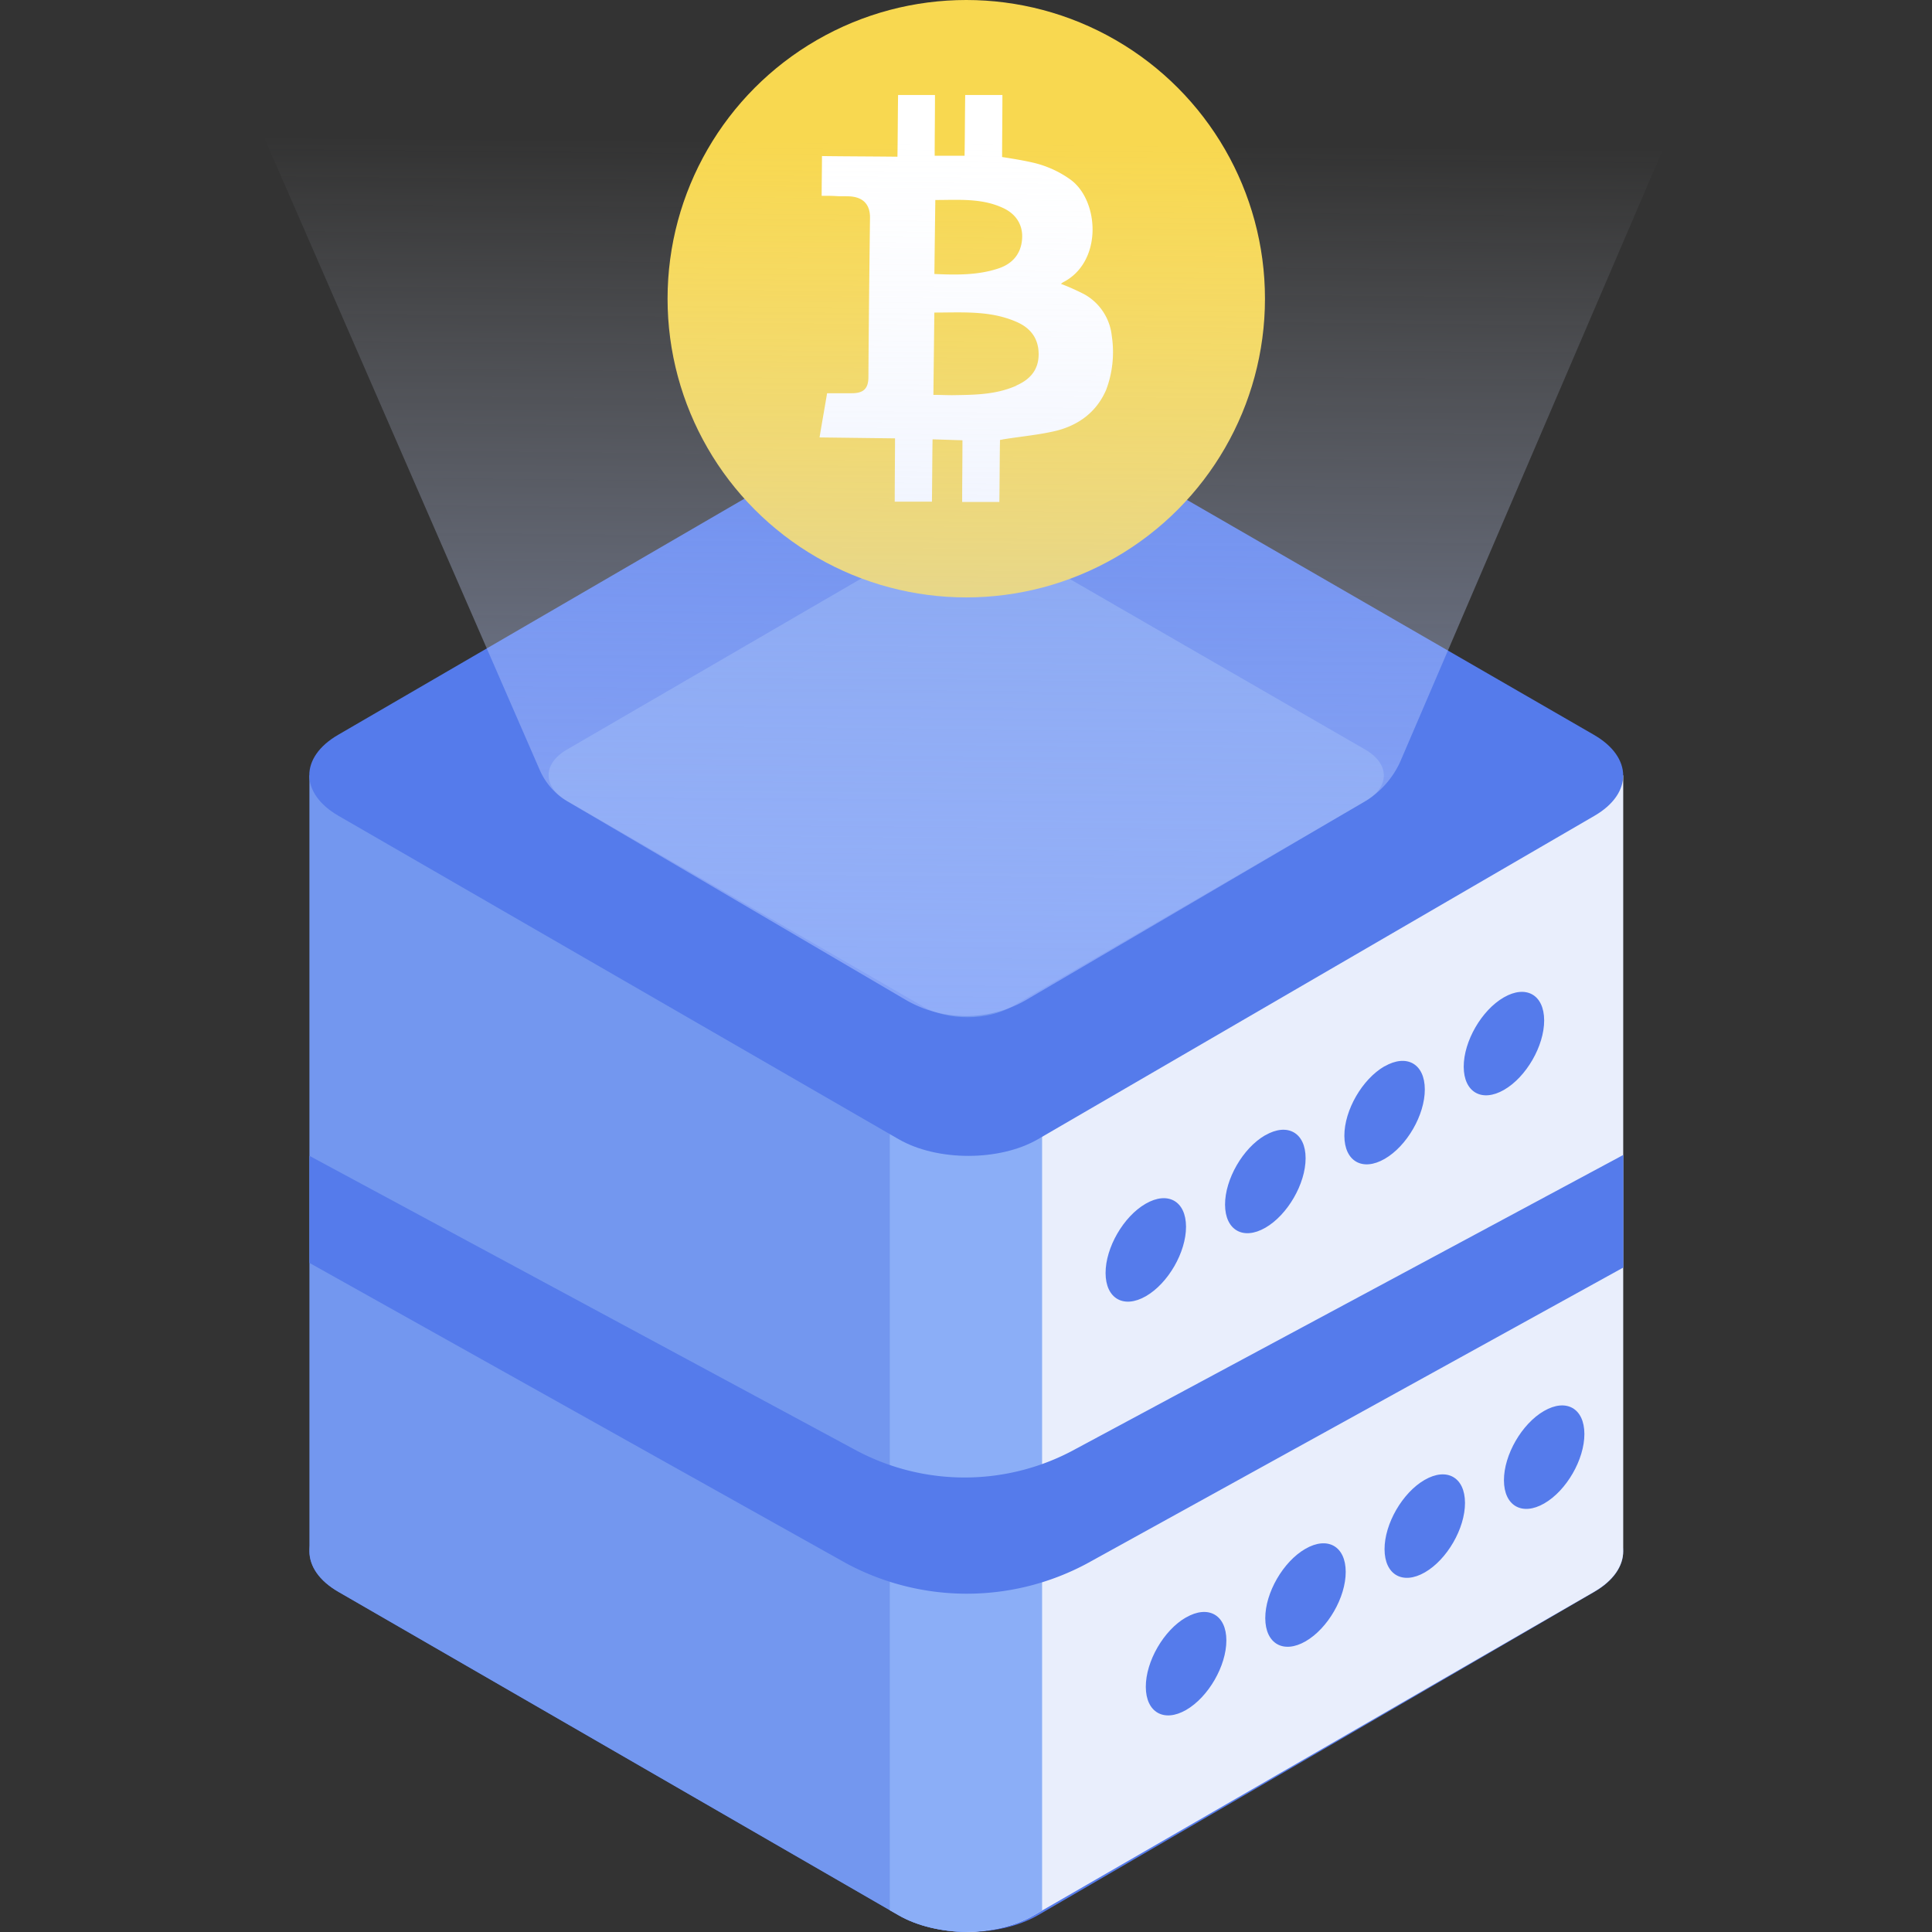
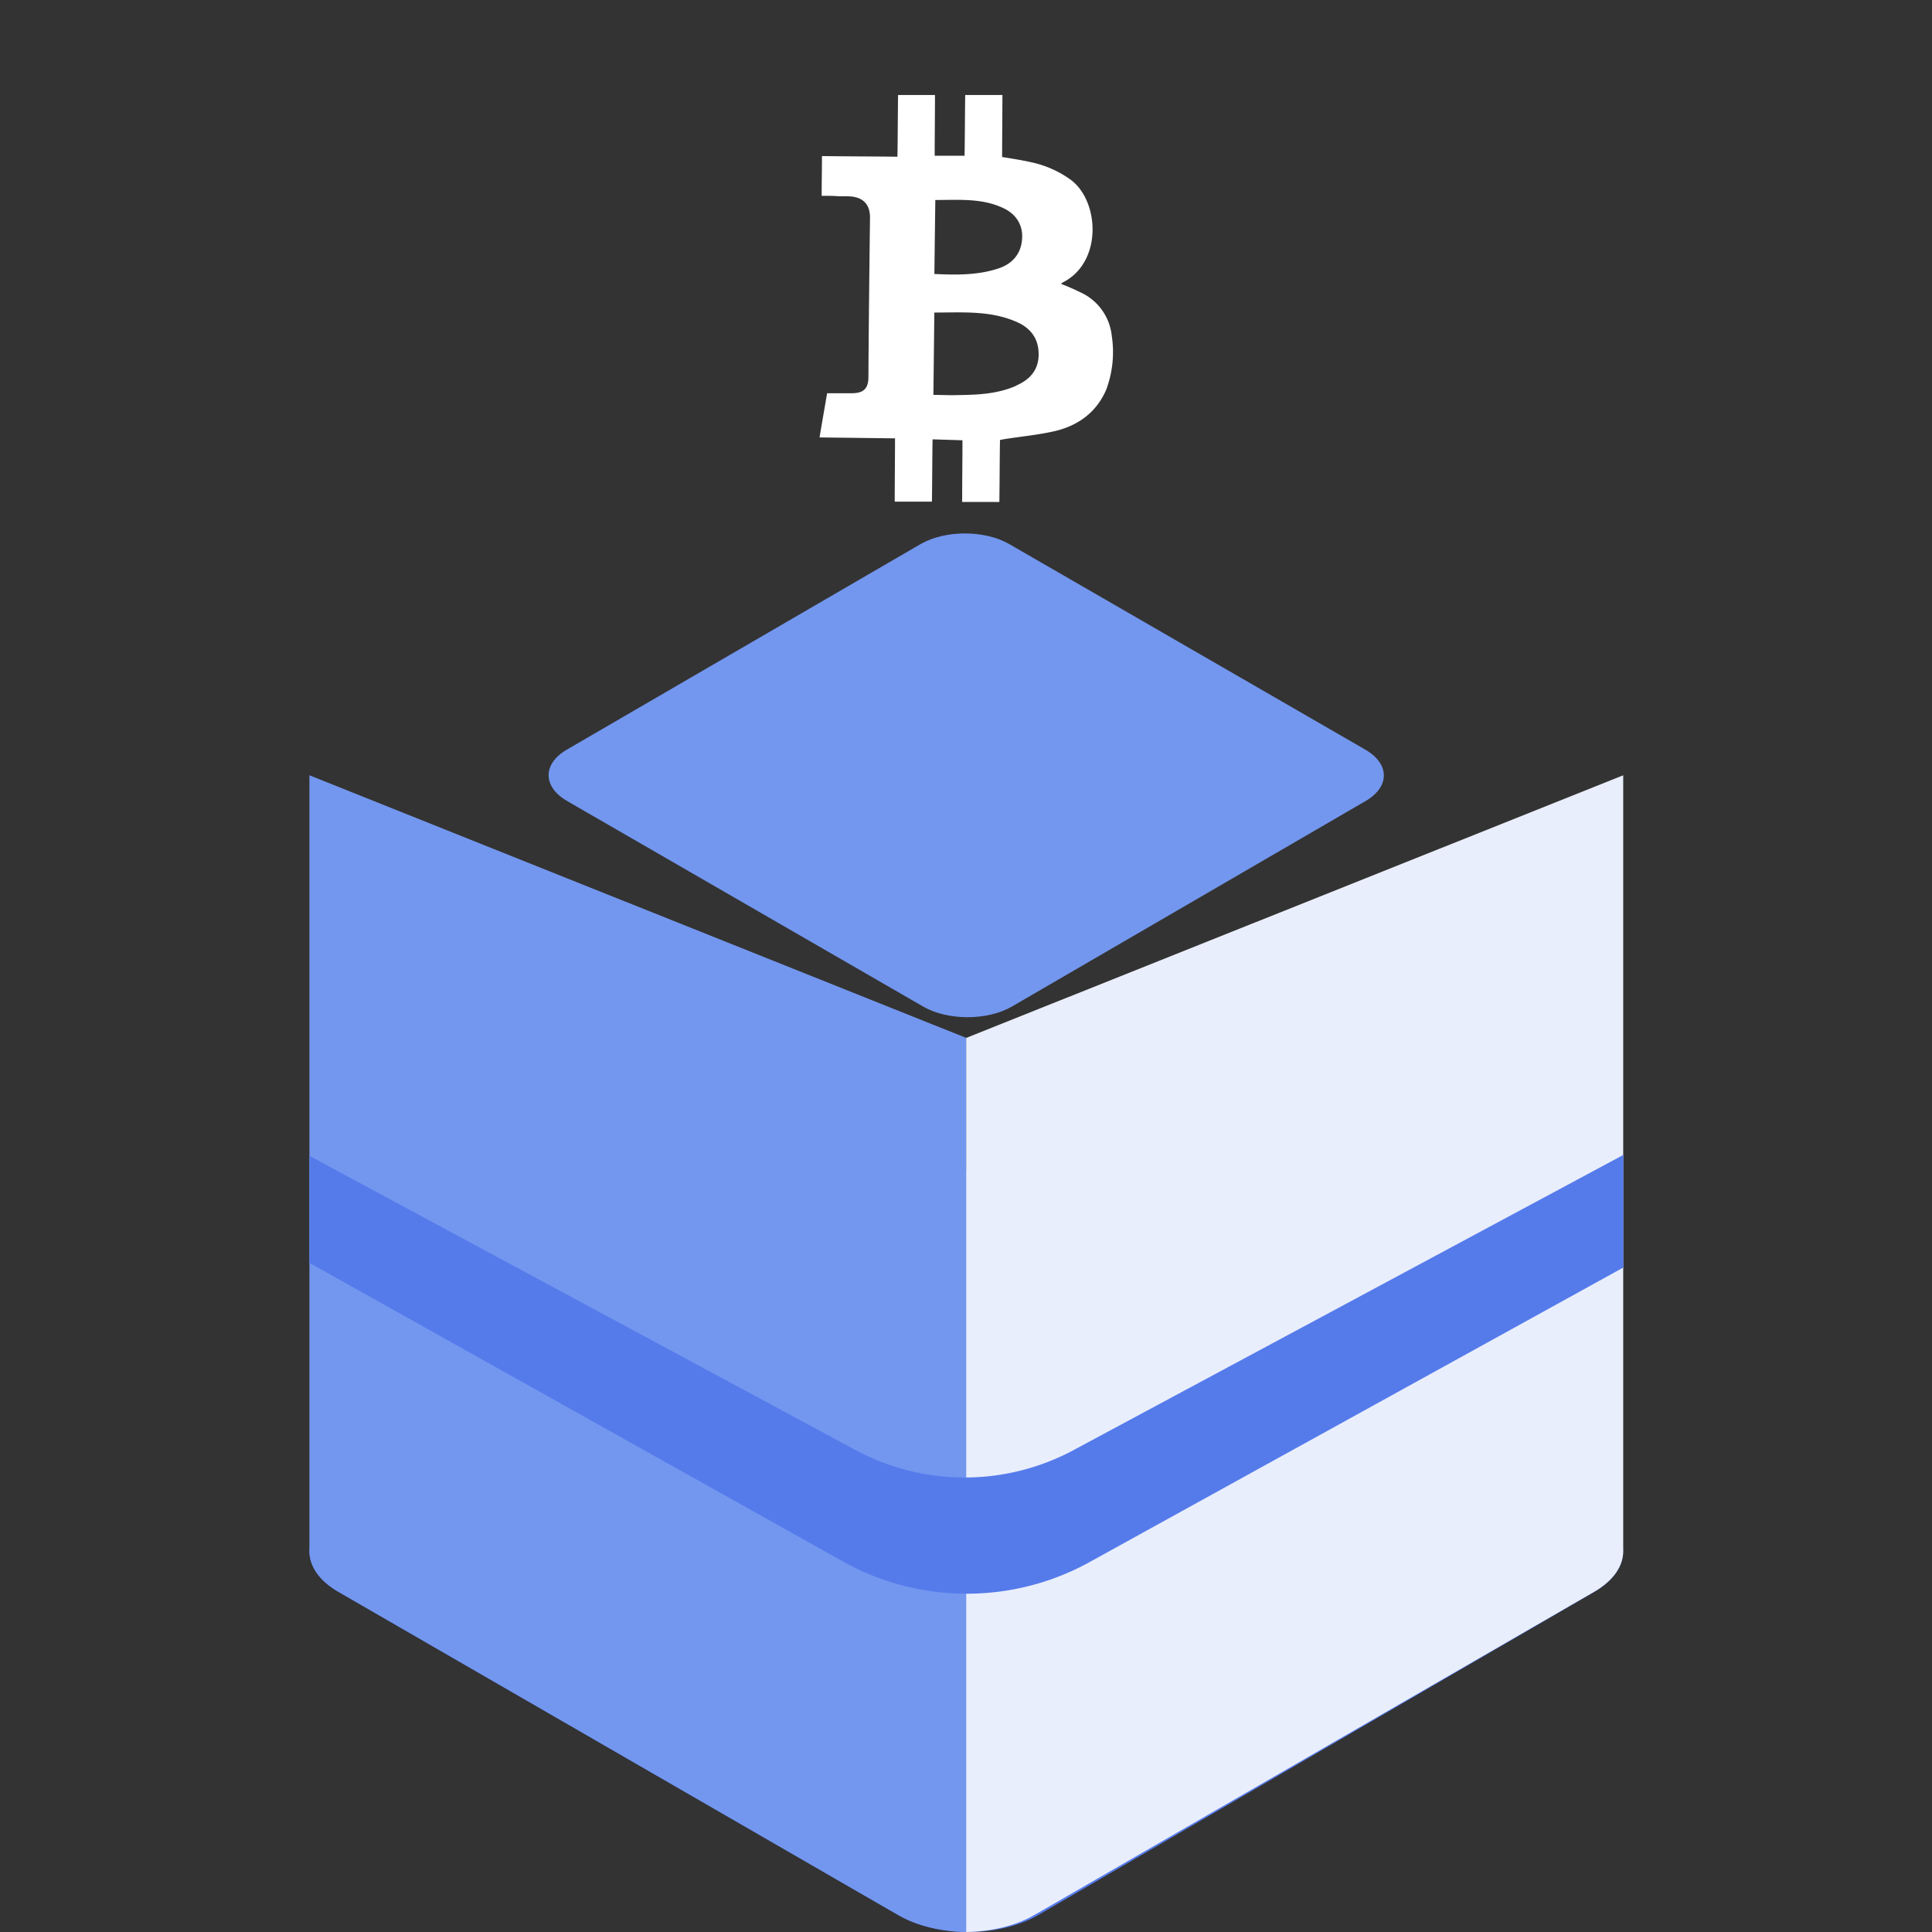
<svg xmlns="http://www.w3.org/2000/svg" viewBox="0 0 512 512" id="bitcoin-servar">
  <rect x="0" y="0" width="512" height="512" fill="#333333" stroke="none" />
  <defs>
    <linearGradient id="a" x1="253.28" x2="255.91" y1="318.03" y2="37.61" gradientUnits="userSpaceOnUse">
      <stop offset="0" stop-color="#94b0ff" />
      <stop offset="1" stop-color="#e9eefc" stop-opacity="0" />
    </linearGradient>
  </defs>
  <path fill="#557beb" d="M422.56,421.84,275.09,507.55c-5.23,3-12.13,4.51-19,4.45-6.51-.1-12.95-1.57-17.95-4.45L89.71,421.87C84.54,418.9,82,415,82,411.08s2.55-7.71,7.62-10.66L237,314.75c5.26-3,12.16-4.51,19.06-4.45,6.51.1,13,1.57,17.95,4.45l148.41,85.68C432.69,406.34,432.72,415.92,422.56,421.84Z" />
  <path fill="#7397ef" d="M256.07,275.06V512c-6.51-.1-12.95-1.57-17.95-4.45l-2.29-1.31L89.71,421.87C84.54,418.9,82,415,82,411.08V205.46Z" />
  <path fill="#e9eefc" d="M430.17,205.46V411.08c0,3.92-2.58,7.81-7.75,10.79L276.17,506.31,274,507.55c-5,2.88-11.44,4.35-17.95,4.45V275.06Z" />
-   <path fill="#8baef7" d="M276.17,288.14V506.31L274,507.55c-5,2.88-11.44,4.35-17.95,4.45-6.51-.1-12.95-1.57-17.95-4.45l-2.29-1.31V288.14Z" />
-   <path fill="#557beb" d="M422.43,194.75,274,109.07c-10.25-5.92-26.81-5.92-37,0L89.57,194.76c-10.18,5.92-10.13,15.51.12,21.43l148.42,85.69c10.25,5.92,26.81,5.92,37,0l147.45-85.69c10.18-5.92,10.13-15.51-.12-21.43" />
  <path fill="#7397ef" d="M361.82,198.66l-94.35-54.47c-6.51-3.76-17-3.76-23.51,0l-93.74,54.47c-6.47,3.76-6.44,9.86.08,13.62l94.35,54.47c6.51,3.76,17,3.76,23.51,0l93.74-54.47c6.47-3.76,6.44-9.86-.08-13.62" />
-   <circle cx="256.07" cy="79.16" r="79.16" fill="#f8d850" />
  <path fill="#fff" d="M294.63,89a14.32,14.32,0,0,0-7.25-11,60.51,60.51,0,0,0-6.23-2.78c.25-.17.42-.34.59-.42,10.53-5.39,9.61-21.65,1.94-27.21a27.72,27.72,0,0,0-10.19-4.55c-2.61-.59-5.22-1-7.92-1.43,0-4.72.08-11.21.08-16.43h-9.86c-.08,5.14-.08,11.46-.17,16.09H247.7c0-4.63.08-11,.08-16.09H238c-.08,5.22-.08,11.71-.17,16.35-6.74-.08-13.23-.08-20-.17,0,3.62-.08,7-.08,10.53,1.43,0,2.7,0,3.88.08s2.53,0,3.71.08c3.45.25,5.22,2.19,5.22,5.56-.17,14.07-.34,28.23-.42,42.3,0,3.12-1.35,4.3-4.38,4.3h-6.57c-.67,4-1.35,7.75-2,11.71l20,.25c0,5.06-.08,11.46-.08,16.77h9.86c.08-5.31.08-11.54.17-16.51l7.92.25c0,5.06-.08,11.21-.08,16.35h9.86c.08-5.31.08-11.54.17-16.43.34-.08.59-.08.84-.17,4.72-.76,9.52-1.18,14.07-2.27,6-1.52,10.7-5,13.23-10.87A28.41,28.41,0,0,0,294.63,89ZM247.87,53c6.15,0,12.13-.51,17.69,2,3.71,1.6,5.56,4.63,5.31,8.26-.25,3.88-2.44,6.66-6.4,7.92-5.39,1.77-11,1.69-16.85,1.43C247.7,66.18,247.78,59.78,247.87,53Zm21.49,49.2c-5.48,2.44-11.21,2.44-17,2.53-1.6,0-3.2-.08-5-.08l.25-21.82c7.5,0,14.91-.59,21.91,2.53,3.62,1.6,5.73,4.38,5.73,8.51S273,100.56,269.35,102.16Z" />
  <path fill="#557beb" d="M82,306.31l144.68,77.94a61.05,61.05,0,0,0,58.53-.34l145-77.85V335.9L288,414.38a67.39,67.39,0,0,1-63.91-.18L82,334.68" />
-   <path fill="#557beb" d="M303.61 319c-5.88 3.39-10.64 11.64-10.62 18.39s4.81 9.5 10.69 6.11 10.65-11.64 10.63-18.42-4.81-9.48-10.7-6.08M335.27 300.86c-5.88 3.39-10.64 11.64-10.62 18.39s4.81 9.5 10.69 6.11S346 313.71 346 306.94s-4.81-9.48-10.7-6.08M366.88 282.59C361 286 356.25 294.23 356.27 301s4.81 9.5 10.69 6.11 10.65-11.64 10.63-18.42-4.81-9.48-10.7-6.08M398.52 264.32c-5.88 3.39-10.64 11.64-10.62 18.39s4.81 9.5 10.69 6.11 10.65-11.64 10.63-18.42-4.81-9.48-10.7-6.08M314.27 428.65c-5.88 3.39-10.64 11.64-10.62 18.39s4.81 9.5 10.69 6.11S325 441.5 325 434.73s-4.81-9.48-10.7-6.08M345.93 410.46c-5.88 3.39-10.64 11.64-10.62 18.39s4.81 9.5 10.69 6.11 10.65-11.64 10.63-18.42-4.81-9.48-10.7-6.08M377.54 392.19c-5.88 3.39-10.64 11.64-10.62 18.39s4.81 9.5 10.69 6.11 10.65-11.64 10.63-18.42-4.81-9.48-10.7-6.08M409.18 373.92c-5.88 3.39-10.64 11.64-10.62 18.39s4.81 9.5 10.69 6.11S419.9 386.78 419.88 380s-4.81-9.48-10.7-6.08" />
-   <path fill="url(#a)" d="M143.05,204.08,66.17,27.62H445.83L371.23,201.5a23.54,23.54,0,0,1-9.73,11L271.94,265a31.87,31.87,0,0,1-31.87,0L150.43,212.4A18,18,0,0,1,143.05,204.08Z" opacity=".76" />
</svg>